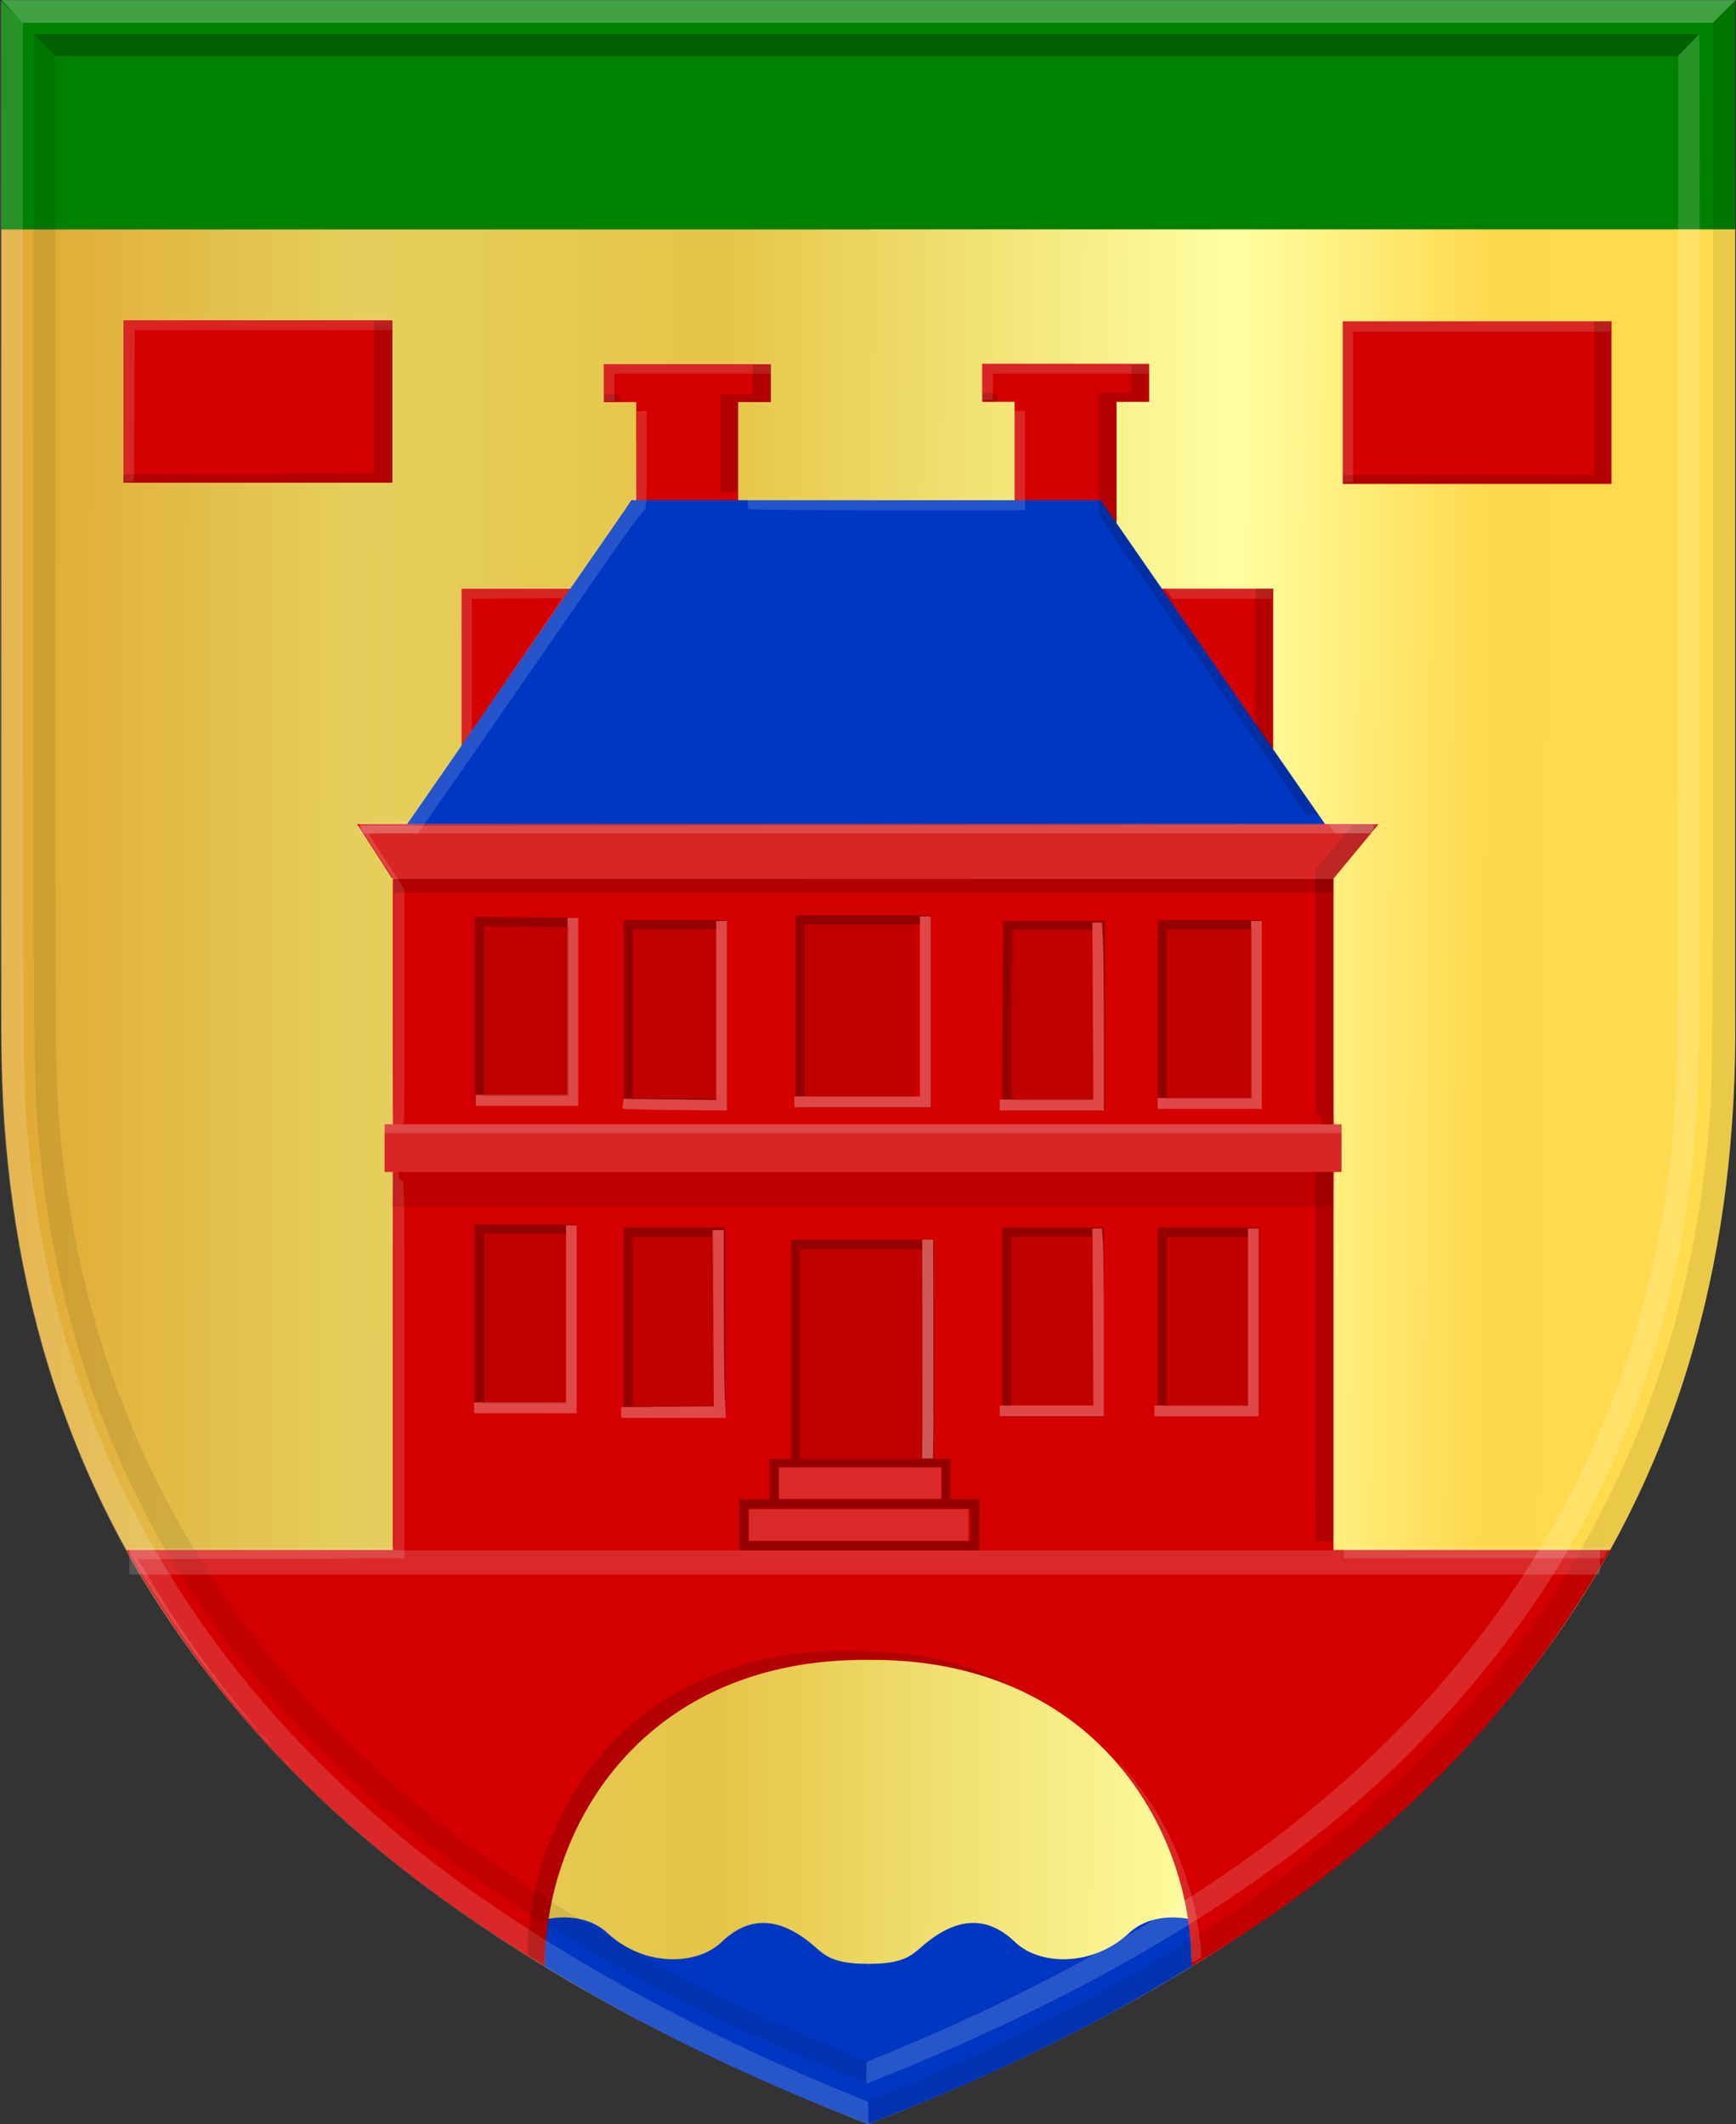
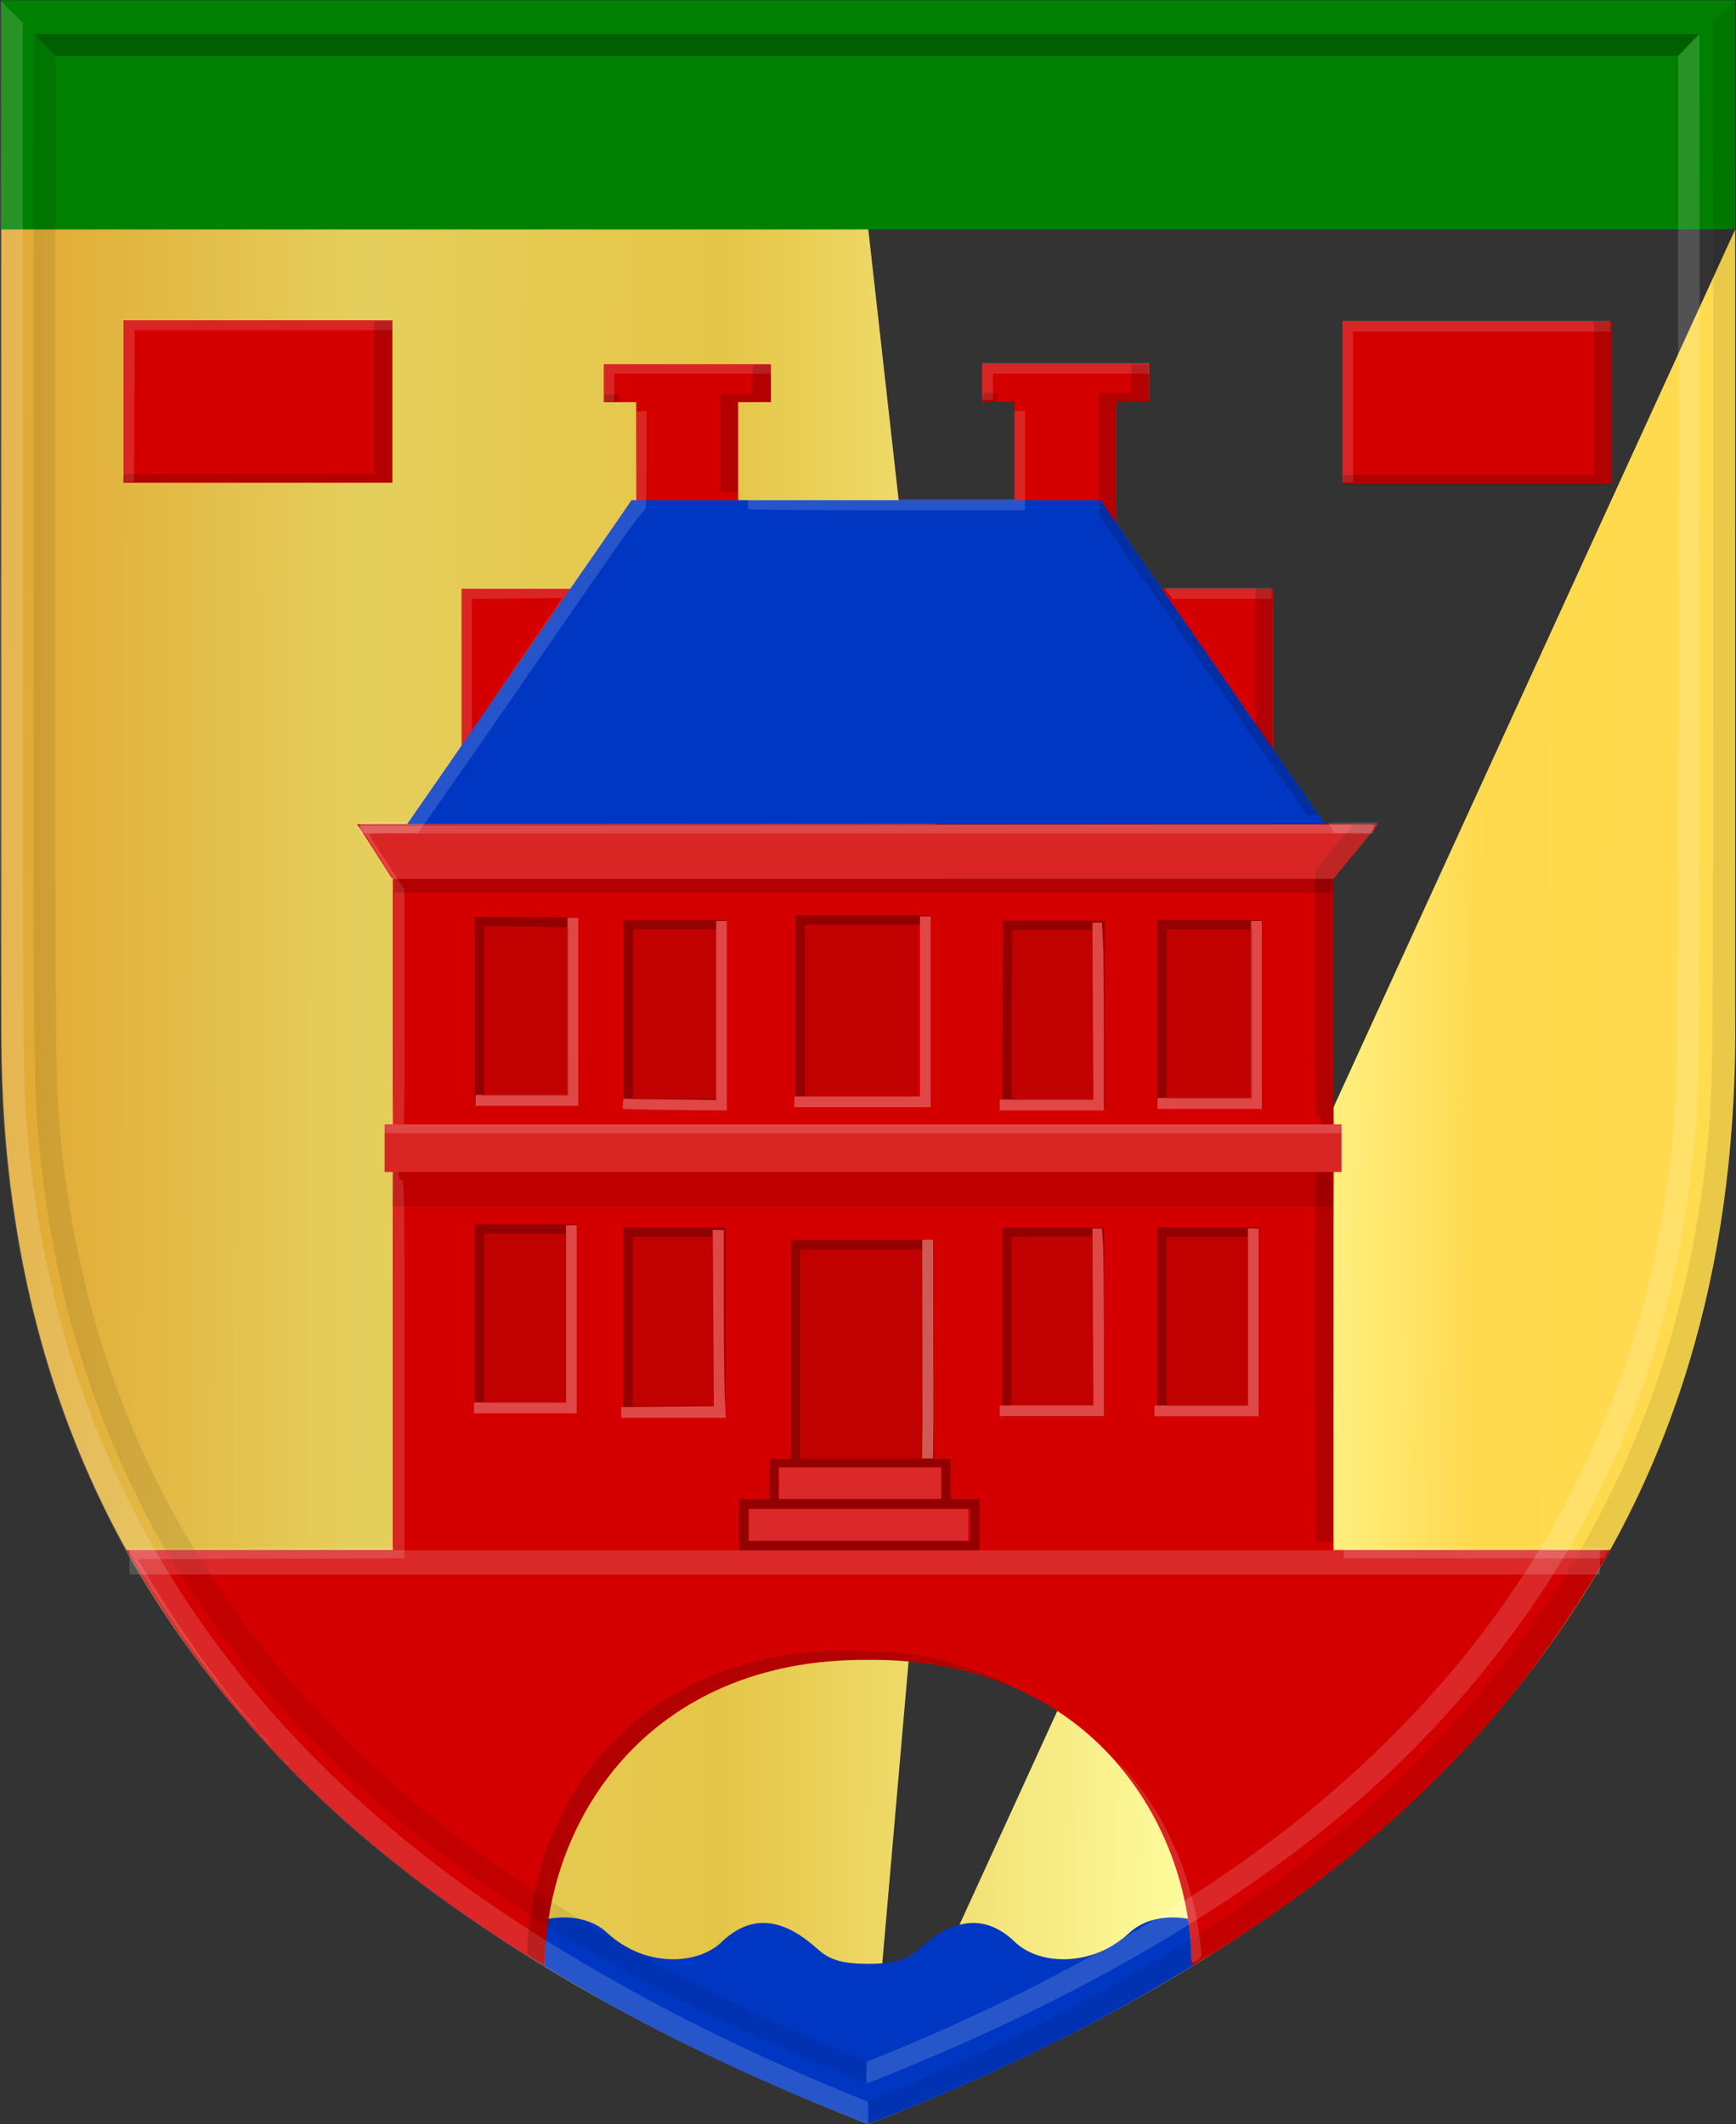
<svg xmlns="http://www.w3.org/2000/svg" xmlns:ns1="http://www.inkscape.org/namespaces/inkscape" xmlns:ns2="http://sodipodi.sourceforge.net/DTD/sodipodi-0.dtd" xmlns:xlink="http://www.w3.org/1999/xlink" width="264.227" height="323.219" id="svg5581" version="1.1" ns1:version="0.48.4 r9939" ns2:docname="Herxen wapen.svg">
  <rect width="100%" height="100%" fill="#333333" stroke="none" />
  <defs id="defs5583">
    <linearGradient ns1:collect="always" xlink:href="#linearGradient4070-9-0-5" id="linearGradient5734" gradientUnits="userSpaceOnUse" x1="309.286" y1="148.853" x2="320.714" y2="148.853" gradientTransform="translate(458.427,563.081)" />
    <linearGradient id="linearGradient4070-9-0-5">
      <stop style="stop-color:#a3a3a3;stop-opacity:1;" offset="0" id="stop4072-5-5-3" />
      <stop style="stop-color:#b0b0b0;stop-opacity:1;" offset="0.143" id="stop4074-5-2-2" />
      <stop id="stop4076-40-4-9" offset="0.321" style="stop-color:#d1d1d1;stop-opacity:1;" />
      <stop style="stop-color:#bdbdbd;stop-opacity:1;" offset="0.5" id="stop4078-3-2-7" />
      <stop id="stop4080-4-3-3" offset="0.75" style="stop-color:#e5e5e5;stop-opacity:1;" />
      <stop style="stop-color:#cccccc;stop-opacity:1;" offset="0.875" id="stop4082-1-8-7" />
      <stop id="stop4084-2-5-4" offset="1" style="stop-color:#cccccc;stop-opacity:1;" />
    </linearGradient>
    <linearGradient gradientUnits="userSpaceOnUse" y2="148.853" x2="320.714" y1="148.853" x1="309.286" id="linearGradient5702" xlink:href="#linearGradient4070-9-0-5" ns1:collect="always" />
    <linearGradient id="linearGradient4053-4">
      <stop style="stop-color:#cc992d;stop-opacity:1;" offset="0" id="stop4055-9" />
      <stop style="stop-color:#e1a832;stop-opacity:1;" offset="0.143" id="stop4057-8" />
      <stop id="stop4059-2" offset="0.321" style="stop-color:#e5cf5c;stop-opacity:1;" />
      <stop style="stop-color:#e5c547;stop-opacity:1;" offset="0.5" id="stop4061-4" />
      <stop id="stop4063-5" offset="0.75" style="stop-color:#ffffa3;stop-opacity:1;" />
      <stop style="stop-color:#ffd94d;stop-opacity:1;" offset="0.875" id="stop4065-2" />
      <stop id="stop4067-9" offset="1" style="stop-color:#ffdb4e;stop-opacity:1;" />
    </linearGradient>
    <linearGradient gradientUnits="userSpaceOnUse" y2="148.257" x2="305.824" y1="148.257" x1="294.712" id="linearGradient5694" xlink:href="#linearGradient4053-4" ns1:collect="always" gradientTransform="translate(458.427,563.081)" />
    <linearGradient ns1:collect="always" xlink:href="#linearGradient4053-4" id="linearGradient6246" x1="148.614" y1="612.668" x2="457.712" y2="615.525" gradientUnits="userSpaceOnUse" />
    <linearGradient ns1:collect="always" xlink:href="#linearGradient4053-4" id="linearGradient6254" x1="149.52" y1="614.81" x2="457.041" y2="615.525" gradientUnits="userSpaceOnUse" />
  </defs>
  <ns2:namedview id="base" pagecolor="#ffffff" bordercolor="#666666" borderopacity="1.0" ns1:pageopacity="0.0" ns1:pageshadow="2" ns1:zoom="1.4" ns1:cx="265.61534" ns1:cy="152.09233" ns1:document-units="px" ns1:current-layer="layer1" showgrid="false" fit-margin-top="0" fit-margin-left="0" fit-margin-right="0" fit-margin-bottom="0" ns1:window-width="1600" ns1:window-height="837" ns1:window-x="-8" ns1:window-y="-8" ns1:window-maximized="1" />
  <g ns1:label="Laag 1" ns1:groupmode="layer" id="layer1" transform="translate(-193.601,-436.467)">
    <path style="fill:url(#linearGradient6254);fill-opacity:1;stroke:none" d="m 193.805,471.364 0,123.157 c 0.38,68.825 34.55,127.244 131.954,165.164 l 14.138,-162.3 -14.138,-126.021 z" id="path3025" ns1:connector-curvature="0" ns2:nodetypes="cccccc" />
    <rect style="fill:#008000;fill-opacity:1;fill-rule:evenodd;stroke:none" id="rect3027" width="263.909" height="34.847" x="193.806" y="436.517" />
    <path style="fill:#0037c2;fill-opacity:1;stroke:none" d="m 273.882,729.324 c 4.326,-1.652 9.129,-1.59 12.246,1.35 5.721,5.22 13.562,4.754 17.162,1.435 4.021,-3.938 8.671,-4.325 14.246,0.506 1.645,1.44 2.947,2.708 8.224,2.682 l 0.854,14.008 -0.854,10.381 c -14.671,-5.647 -29.075,-12.295 -42.431,-19.968 -2.507,-1.44 -4.977,-2.905 -7.407,-4.388 z" id="path3808" ns1:connector-curvature="0" ns2:nodetypes="cccccccscc" />
    <path style="fill:#d40000;fill-opacity:1;stroke:none" d="m 276.513,735.668 c 0.123,-22.065 15.626,-46.858 49.247,-46.632 l 6.716,-7.638 -6.716,-9.07 -112.921,0 c 12.513,22.176 31.288,43.896 63.673,63.339 z" id="path3812" ns1:connector-curvature="0" ns2:nodetypes="cccccc" />
-     <path style="fill:url(#linearGradient6246);fill-opacity:1;stroke:none" d="m 457.712,471.364 0,123.157 c -0.381,68.825 -34.55,127.244 -131.954,165.164 l 0,-162.3 0,-126.021 z" id="path3025-1" ns1:connector-curvature="0" ns2:nodetypes="cccccc" />
+     <path style="fill:url(#linearGradient6246);fill-opacity:1;stroke:none" d="m 457.712,471.364 0,123.157 c -0.381,68.825 -34.55,127.244 -131.954,165.164 z" id="path3025-1" ns1:connector-curvature="0" ns2:nodetypes="cccccc" />
    <path style="fill:#0037c2;fill-opacity:1;stroke:none" d="m 377.635,729.324 c -4.326,-1.652 -9.129,-1.59 -12.246,1.35 -5.721,5.22 -13.562,4.754 -17.162,1.435 -4.021,-3.938 -8.671,-4.325 -14.246,0.506 -1.645,1.44 -2.947,2.708 -8.224,2.682 l -0.854,14.008 0.854,10.381 c 14.671,-5.647 29.075,-12.295 42.431,-19.968 2.507,-1.44 4.977,-2.905 7.407,-4.388 z" id="path3808-7" ns1:connector-curvature="0" ns2:nodetypes="cccccccscc" />
    <path style="fill:#d40000;fill-opacity:1;stroke:none" d="m 375.004,735.669 c -0.123,-22.065 -15.626,-46.858 -49.247,-46.632 l -6.715,-7.638 6.715,-9.07 112.921,0 c -12.513,22.176 -31.288,43.896 -63.673,63.339 z" id="path3812-4" ns1:connector-curvature="0" ns2:nodetypes="cccccc" />
    <rect style="fill:#d40000;fill-opacity:1;fill-rule:evenodd;stroke:none" id="rect3840" width="40.906" height="24.727" x="212.411" y="485.193" />
    <rect style="fill:#d40000;fill-opacity:1;fill-rule:evenodd;stroke:none" id="rect3840-0" width="40.906" height="24.727" x="397.972" y="485.36" />
    <rect style="fill:#d40000;fill-opacity:1;fill-rule:evenodd;stroke:none" id="rect3860" width="123.54" height="24.337" x="263.844" y="526.044" />
    <rect style="fill:#d40000;fill-opacity:1;fill-rule:evenodd;stroke:none" id="rect3862" width="15.512" height="24.809" x="290.436" y="496.745" />
    <rect style="fill:#d40000;fill-opacity:1;fill-rule:evenodd;stroke:none" id="rect3864" width="25.426" height="5.789" x="285.497" y="491.867" />
    <rect style="fill:#d40000;fill-opacity:1;fill-rule:evenodd;stroke:none" id="rect3862-9" width="15.512" height="24.809" x="348.032" y="496.696" />
    <rect style="fill:#d40000;fill-opacity:1;fill-rule:evenodd;stroke:none" id="rect3864-4" width="25.426" height="5.789" x="343.093" y="491.818" />
    <rect style="fill:#d40000;fill-opacity:1;fill-rule:evenodd;stroke:none" id="rect3891" width="143.171" height="102.488" x="253.397" y="570.066" />
    <path style="fill:#d40000;fill-opacity:1;stroke:none" d="m 247.954,561.88 5.278,8.187 143.418,0 6.763,-8.187 z" id="path3897" ns1:connector-curvature="0" />
    <path style="fill:#0037c2;fill-opacity:1;stroke:none" d="m 325.426,512.576 -35.69,0 -34.173,49.304 69.863,0 9.288,-22.054 z" id="path3989" ns1:connector-curvature="0" />
    <path style="fill:#0037c2;fill-opacity:1;stroke:none" d="m 325.427,512.575 35.69,0 34.173,49.304 -69.863,0 -9.288,-22.054 z" id="path3989-1" ns1:connector-curvature="0" />
    <path style="fill:#660000;fill-opacity:0.58" d="m 306.115,668.493 0,-3.899 2.314,0 2.314,0 0,-3.071 0,-3.072 1.62,0 1.62,0 0,-16.658 0,-16.658 10.877,0 10.877,0 0,16.658 0,16.658 1.273,0 1.273,0 0,3.072 0,3.071 2.199,0 2.199,0 0,3.899 0,3.899 -18.282,0 -18.282,0 0,-3.899 z m 35.176,0 0,-2.481 -16.894,0 -16.894,0 0,2.481 0,2.481 16.894,0 16.894,0 0,-2.481 z m -4.397,-6.261 0,-2.363 -12.381,0 -12.381,0 0,2.363 0,2.363 12.381,0 12.381,0 0,-2.363 z m -2.546,-19.729 0,-15.949 -9.488,0 -9.488,0 0,15.949 0,15.949 9.488,0 9.488,0 0,-15.949 z m 11.803,-4.844 0,-14.413 7.753,0 7.753,0 0,14.413 0,14.413 -7.753,0 -7.753,0 0,-14.413 z m 14.117,0 0,-12.995 -6.364,0 -6.364,0 0,12.995 0,12.995 6.364,0 6.364,0 0,-12.995 z m -71.74,-0.118 0,-14.295 7.753,0 7.753,0 0,14.295 0,14.295 -7.753,0 -7.753,0 0,-14.295 z m 14.117,0 0,-12.877 -6.364,0 -6.364,0 0,12.877 0,12.877 6.364,0 6.364,0 0,-12.877 z m 67.112,0 0,-14.295 7.753,0 7.753,0 0,14.295 0,14.295 -7.753,0 -7.753,0 0,-14.295 z m 14.117,0 0,-12.877 -6.364,0 -6.364,0 0,12.877 0,12.877 6.364,0 6.364,0 0,-12.877 z m -118.024,-0.473 0,-14.295 7.753,0 7.753,0 0,14.295 0,14.295 -7.753,0 -7.753,0 0,-14.295 z m 14.117,0 0,-12.877 -6.364,0 -6.364,0 0,12.877 0,12.877 6.364,0 6.364,0 0,-12.877 z m -27.308,-25.872 0,-3.544 72.434,0 72.434,0 0,3.544 0,3.544 -72.434,0 -72.434,0 0,-3.544 z m 143.481,0 0,-2.127 -71.046,0 -71.046,0 0,2.127 0,2.127 71.046,0 71.046,0 0,-2.127 z m -49.931,-20.258 0.059,-14.357 7.753,0 7.753,0 0,14.295 0,14.295 -7.812,0.063 -7.812,0.063 0.059,-14.357 z m 14.176,-0.063 0,-12.877 -6.364,0 -6.364,0 -0.06,12.641 c -0.033,6.952 -0.01,12.775 0.052,12.94 0.087,0.234 1.5,0.285 6.424,0.236 l 6.312,-0.063 0,-12.877 z m -71.856,-0.118 0,-14.295 7.868,0 7.868,0 0,14.295 0,14.295 -7.868,0 -7.868,0 0,-14.295 z m 14.348,0 0,-12.877 -6.48,0 -6.48,0 0,12.877 0,12.877 6.48,0 6.48,0 0,-12.877 z m 11.803,-0.354 0,-14.649 10.298,0 10.298,0 0,14.649 0,14.649 -10.298,0 -10.298,0 0,-14.649 z m 19.208,0 0,-13.232 -8.91,0 -8.91,0 0,13.232 0,13.232 8.91,0 8.91,0 0,-13.232 z m 35.87,0.354 0,-14.295 7.868,0 7.868,0 0,14.295 0,14.295 -7.868,0 -7.868,0 0,-14.295 z m 14.348,0 0,-12.877 -6.48,0 -6.48,0 0,12.877 0,12.877 6.48,0 6.48,0 0,-12.877 z m -118.256,-0.476 0,-14.298 7.81,0.063 7.81,0.063 0.059,14.236 0.059,14.236 -7.87,0 -7.87,0 0,-14.298 z m 14.292,0.063 -0.059,-12.818 -6.422,-0.063 -6.422,-0.063 0,12.881 0,12.881 6.482,0 6.482,0 -0.059,-12.818 z" id="path4068-6" ns1:connector-curvature="0" />
    <path style="fill:#ffffff;fill-opacity:0.156" d="m 319.538,757.222 c -29.171,-11.949 -53.427,-26.216 -72.079,-42.396 -14.315,-12.418 -27.245,-28.355 -35.393,-43.625 -9.979,-18.701 -15.644,-38.206 -17.671,-60.841 -0.765,-8.541 -0.845,-18.472 -0.774,-96.527 l 0.07,-77.263 1.69,1.671 1.69,1.671 0,79.608 c 0,79.554 0.03,82.608 0.825,90.832 4.188,43.326 23.771,79.106 58.658,107.176 16.785,13.504 39.893,26.705 64.498,36.843 l 4.665,1.922 0.069,1.693 c 0.038,0.931 -0.015,1.688 -0.117,1.682 -0.102,-0.01 -2.862,-1.107 -6.133,-2.447 z" id="path4900-8" ns1:connector-curvature="0" />
    <path style="fill:#000000;fill-opacity:0.085" d="m 331.891,757.119 c 29.171,-11.949 53.427,-26.216 72.079,-42.396 14.315,-12.417 27.245,-28.355 35.393,-43.625 9.979,-18.701 15.644,-38.206 17.671,-60.841 0.765,-8.541 0.845,-18.472 0.774,-96.527 l -0.071,-77.263 -1.69,1.671 -1.69,1.671 0,79.608 c 0,79.554 -0.03,82.608 -0.825,90.832 -4.188,43.326 -23.771,79.106 -58.658,107.176 -16.785,13.505 -39.893,26.705 -64.498,36.843 l -4.665,1.922 -0.069,1.693 c -0.038,0.931 0.015,1.688 0.117,1.682 0.102,-0.01 2.862,-1.107 6.133,-2.447 z" id="path4900-82" ns1:connector-curvature="0" />
-     <path style="fill:#ffffff;fill-opacity:0.259;stroke:none" d="m 193.861,436.477 3.178,3.455 257.262,0 3.499,-3.455 z" id="path4931" ns1:connector-curvature="0" />
    <path style="fill:#ffffff;fill-opacity:0.156" d="m 331.441,751.125 c 28.006,-11.529 51.292,-25.295 69.199,-40.906 13.743,-11.981 26.156,-27.358 33.979,-42.091 9.58,-18.044 15.019,-36.863 16.965,-58.703 0.734,-8.241 0.811,-17.822 0.743,-93.134 l -0.067,-74.547 -1.623,1.613 -1.623,1.613 0,76.81 c 0,76.757 -0.029,79.704 -0.792,87.639 -4.021,41.803 -22.821,76.326 -56.315,103.409 -16.114,13.03 -38.299,25.766 -61.921,35.548 l -4.479,1.855 -0.066,1.634 c -0.036,0.898 0.014,1.629 0.112,1.623 0.098,-0.01 2.748,-1.069 5.888,-2.361 z" id="path4900-8-0" ns1:connector-curvature="0" />
    <path style="fill:#000000;fill-opacity:0.085" d="m 319.581,751.026 c -28.006,-11.529 -51.292,-25.295 -69.199,-40.906 -13.743,-11.981 -26.156,-27.358 -33.979,-42.092 -9.58,-18.044 -15.019,-36.864 -16.965,-58.703 -0.734,-8.241 -0.811,-17.822 -0.743,-93.134 l 0.068,-74.547 1.623,1.613 1.623,1.613 0,76.81 c 0,76.757 0.029,79.704 0.792,87.639 4.021,41.803 22.821,76.326 56.314,103.409 16.114,13.03 38.299,25.766 61.921,35.548 l 4.479,1.855 0.066,1.633 c 0.036,0.898 -0.014,1.629 -0.112,1.623 -0.098,-0.01 -2.748,-1.068 -5.888,-2.361 z" id="path4900-82-1" ns1:connector-curvature="0" />
    <path style="fill:#000000;fill-opacity:0.259;stroke:none" d="m 452.096,441.654 -3.051,3.334 -246.984,0 -3.359,-3.334 z" id="path4931-6" ns1:connector-curvature="0" />
    <path style="fill:#ffffff;fill-opacity:0.146" d="m 374.821,733.257 c 0,-0.976 -0.158,-2.841 -0.352,-4.146 -1.345,-9.071 -4.694,-16.991 -9.886,-23.379 -0.581,-0.715 -0.812,-1.087 -0.514,-0.827 0.873,0.761 3.349,3.872 4.608,5.789 4.04,6.152 6.649,13.395 7.565,21.004 0.294,2.444 0.293,2.458 -0.239,2.894 -0.994,0.816 -1.183,0.603 -1.183,-1.335 z m -137.765,-28.765 -0.444,-0.532 0.525,0.45 c 0.493,0.423 0.631,0.613 0.444,0.613 -0.044,0 -0.281,-0.239 -0.525,-0.532 z m -3.244,-3.485 c -0.501,-0.52 -0.859,-0.945 -0.794,-0.945 0.064,0 0.526,0.425 1.028,0.945 0.501,0.52 0.859,0.945 0.794,0.945 -0.064,0 -0.527,-0.425 -1.028,-0.945 z m -2.613,-3.013 c -5.593,-6.35 -11.719,-14.854 -16.381,-22.742 l -1.885,-3.19 20.295,-0.061 20.295,-0.061 0,-28.679 c 0,-28.48 0,-28.68 -0.467,-28.802 -0.44,-0.116 -0.467,-0.322 -0.467,-3.572 0,-3.291 0.021,-3.448 0.467,-3.448 0.463,0 0.467,-0.158 0.467,-18.619 l 0,-18.618 -2.588,-3.985 c -1.423,-2.192 -2.641,-4.124 -2.705,-4.295 -0.093,-0.246 0.666,-0.323 3.686,-0.374 l 3.803,-0.065 4.026,-5.789 4.026,-5.789 0.01,-11.988 0.01,-11.988 8.329,-0.062 8.329,-0.063 4.593,-6.616 c 2.526,-3.639 4.759,-6.65 4.963,-6.691 0.326,-0.066 0.378,-0.872 0.432,-6.734 l 0.062,-6.658 0.758,-0.074 0.758,-0.074 0,7.558 c 0,6.768 -0.04,7.567 -0.377,7.635 -0.207,0.042 -2.443,3.054 -4.968,6.692 l -4.592,6.616 -16.661,24.068 0.016,-3.913 13.755,-20.133 -5.437,0.04 -8.328,0.062 0,11.954 0,11.954 -1.904,2.752 c -1.047,1.513 -2.893,4.16 -4.101,5.882 l -2.197,3.131 -3.714,0 c -2.043,0 -3.714,0.055 -3.714,0.123 0,0.165 0.839,1.502 3.305,5.266 l 2.06,3.145 0,18.652 c 0,18.495 0,18.652 -0.467,18.652 -0.445,0 -0.467,0.157 -0.467,3.398 0,3.2 0.027,3.406 0.467,3.522 0.463,0.123 0.467,0.322 0.467,28.852 l 0,28.729 -20.301,0.061 -20.301,0.061 2.087,3.473 c 4.248,7.07 9.806,14.913 14.432,20.367 1.059,1.248 1.883,2.269 1.833,2.269 -0.051,0 -0.818,-0.824 -1.705,-1.831 z m 166.948,-25.223 0,-0.827 20.174,0 20.174,0 -0.389,0.827 -0.389,0.827 -19.784,0 -19.784,0 z m -1.85,-110.201 c -0.265,-0.377 -0.482,-0.75 -0.482,-0.827 0,-0.077 1.685,-0.141 3.744,-0.141 l 3.744,0 -0.623,0.827 -0.623,0.827 -2.639,0 -2.639,0 z m -24.843,-35.819 -0.623,-0.827 8.176,0 8.176,0 0,0.827 0,0.827 -7.553,0 -7.553,0 z m -63.891,-12.799 c -0.085,-0.087 -0.155,-0.459 -0.155,-0.827 l 0,-0.669 20.294,0 20.294,0 0,-6.734 0,-6.734 0.816,0 0.816,0 0,7.561 0,7.561 -20.955,0 c -11.525,0 -21.025,-0.071 -21.11,-0.158 z m -95.094,-16.485 0,-12.419 20.411,0 20.411,0 0,0.827 0,0.827 -19.592,0 -19.592,0 -0.06,11.518 -0.06,11.519 -0.758,0.074 -0.758,0.074 z m 185.446,0.103 0,-12.286 20.41,0 20.411,0 0,0.827 0,0.827 -19.594,0 -19.594,0 0,11.459 0,11.46 -0.816,0 -0.816,0 z m -112.434,-2.954 0,-2.953 12.713,0 12.713,0 0,0.827 0,0.827 -11.896,0 -11.897,0 0,2.127 0,2.127 -0.816,0 -0.817,0 z m 57.616,-0.118 0,-2.835 12.713,0 12.713,0 0,0.827 0,0.827 -11.896,0 -11.896,0 0,2.008 0,2.008 -0.817,0 -0.816,0 z" id="path5255" ns1:connector-curvature="0" ns2:nodetypes="ssscssssccssccscsccscccscssscscscccccccscscccscscccccccccscssscssscscccsssccccccccccccsscccccccccccccccsscccccccccsscccccccccccccccccccccccccccccccccccccccccccccccccccc" />
    <path style="fill:#000000;fill-opacity:0.16" d="m 275.114,734.708 -1.225,-0.794 0,-1.521 c 0,-3.401 1.258,-9.986 2.686,-14.06 0.888,-2.534 3.357,-7.595 4.784,-9.806 5.612,-8.695 13.685,-14.931 23.521,-18.168 6.429,-2.116 12.044,-2.868 19.861,-2.661 7.003,0.186 11.393,0.899 16.741,2.722 2.156,0.735 6.88,2.733 5.419,2.292 -0.193,-0.058 -1.618,-0.527 -3.167,-1.042 -6.14,-2.042 -11.479,-2.743 -19.576,-2.568 -6.008,0.129 -8.366,0.414 -13.117,1.582 -14.101,3.467 -25.214,13.018 -30.796,26.467 -2.179,5.249 -2.973,8.787 -3.743,16.677 l -0.163,1.673 z m 118.839,-63.777 c -0.091,-0.092 -0.166,-13.069 -0.166,-28.837 0,-28.511 0,-28.668 0.466,-28.668 0.446,0 0.467,-0.158 0.467,-3.544 0,-3.387 -0.02,-3.544 -0.467,-3.544 -0.463,0 -0.466,-0.157 -0.465,-18.725 l 0,-18.725 2.856,-3.471 2.856,-3.471 1.933,-0.014 1.933,-0.014 -3.39,4.076 -3.39,4.076 0,18.843 c 0,18.686 0,18.843 0.466,18.843 0.445,0 0.467,0.158 0.467,3.426 0,3.266 -0.021,3.426 -0.466,3.426 -0.462,0 -0.466,0.197 -0.525,28.176 l -0.059,28.176 -1.175,0.069 c -0.646,0.038 -1.25,-0.01 -1.341,-0.099 z m -5.359,-116.072 -3.904,-5.64 -17.611,-25.408 2.346,0.884 15.265,22.035 0,-9.119 0,-11.608 1.283,0 1.283,0 0,12.199 0,12.199 2.954,4.281 c 1.625,2.355 3.212,4.627 3.526,5.049 l 0.573,0.768 -0.906,0 -0.906,0 z m -24.265,-34.984 -3.432,-4.946 0,-9.349 0,-9.349 2.449,0 2.449,0 0,-2.127 0,-2.126 1.283,0 1.283,0 0,2.835 0,2.835 -2.449,0 -2.449,0 0,9.231 0,9.231 2.916,4.202 c 1.604,2.311 2.916,4.271 2.916,4.355 0,0.084 -0.345,0.153 -0.767,0.153 -0.733,0 -0.917,-0.217 -4.199,-4.946 z m -61.048,-15.965 0,-7.443 2.449,0 2.449,0 0,-2.245 0,-2.245 1.399,0 1.4,0 0,2.835 0,2.835 -2.566,0 -2.566,0 0,6.852 0,6.852 -1.283,0 -1.283,0 z m 94.705,5.553 0,-0.709 19.128,0 19.128,0 0,-11.696 0,-11.696 1.283,0 1.283,0 0,12.405 0,12.405 -20.411,0 -20.411,0 z m -185.636,-0.177 0.074,-0.65 19.069,-0.061 19.069,-0.061 0,-11.576 0,-11.576 1.4,0 1.399,0 0,12.287 0,12.286 -20.543,0 -20.543,0 z m 73.202,-12.227 c 0,-0.551 0.078,-0.591 1.166,-0.591 1.089,0 1.166,0.039 1.166,0.591 0,0.551 -0.078,0.591 -1.166,0.591 -1.089,0 -1.166,-0.039 -1.166,-0.591 z m 57.616,-0.131 c 0,-0.714 0.012,-0.721 1.108,-0.65 1.015,0.066 1.114,0.127 1.182,0.722 0.072,0.633 0.044,0.65 -1.108,0.65 -1.162,0 -1.182,-0.012 -1.182,-0.722 z" id="path5259" ns1:connector-curvature="0" ns2:nodetypes="ccsssssscssssscccssssccccccccssssscscccccccccccccscccccscccccccccccccccsssscccccccccccccccccccccccccccccccccccccccccccssssssscss" />
    <rect style="fill:#000000;fill-opacity:0.16;fill-rule:evenodd;stroke:none" id="rect5261" width="142.841" height="2.172" x="253.62" y="570.125" />
    <rect style="fill:#da2525;fill-opacity:1;fill-rule:evenodd;stroke:none" id="rect5263" width="145.645" height="7.253" x="252.135" y="607.55" />
    <rect style="fill:#000000;fill-opacity:0.099;fill-rule:evenodd;stroke:none" id="rect5265" width="143.006" height="5.258" x="253.29" y="614.822" />
    <rect style="fill:#ffffff;fill-opacity:0.16;fill-rule:evenodd;stroke:none" id="rect5261-7" width="145.64" height="1.345" x="252.107" y="607.549" />
    <rect style="fill:#ffffff;fill-opacity:0.16;fill-rule:evenodd;stroke:none" id="rect5261-7-3" width="223.823" height="3.684" x="213.294" y="672.37" />
    <rect style="fill:#ffffff;fill-opacity:0.16;fill-rule:evenodd;stroke:none" id="rect5261-7-4" width="154.217" height="1.345" x="248.427" y="561.934" />
    <path style="fill:none;stroke:#ce5a53;stroke-width:1.667;stroke-linecap:butt;stroke-linejoin:miter;stroke-miterlimit:4;stroke-opacity:1;stroke-dasharray:none" d="m 334.809,625.114 0.034,27.858 -0.06,5.415" id="path5310-3" ns1:connector-curvature="0" ns2:nodetypes="ccc" />
    <path style="fill:#e04848;fill-opacity:1" d="m 288.145,651.4 0,-0.823 7.056,-0.063 7.056,-0.063 -0.094,-13.409 -0.094,-13.409 0.852,0 0.852,0 0,11.068 c 0,6.087 0.069,12.52 0.153,14.295 l 0.153,3.227 -7.967,0 -7.967,0 0,-0.824 z m 57.616,-0.24 0,-0.827 7.135,0 7.134,0 -0.078,-13.468 -0.078,-13.468 0.724,1e-4 0.724,10e-5 0.15,1.949 c 0.083,1.072 0.15,7.505 0.151,14.295 l 0,12.345 -7.931,0 -7.931,0 0,-0.827 z m 23.56,0 0,-0.827 7.114,0 7.115,0 0,-13.468 0,-13.468 0.816,0 0.817,0 0,14.295 0,14.295 -7.931,0 -7.931,0 0,-0.827 z m -103.57,-0.473 0,-0.827 6.998,0 6.998,0 0,-13.468 0,-13.468 0.816,0 0.817,0 0,14.295 0,14.295 -7.814,0 -7.814,0 0,-0.827 z m 24.537,-45.423 -1.938,-0.08 0.072,-0.758 0.072,-0.758 7.056,0.092 7.056,0.092 0,-13.619 0,-13.619 0.816,0 0.816,0 0,14.413 0,14.413 -6.006,-0.048 c -3.304,-0.027 -6.879,-0.084 -7.945,-0.128 z m 55.473,-0.651 0,-0.827 7.135,0 7.134,0 -0.078,-13.468 -0.078,-13.468 0.723,10e-5 0.723,1e-4 0.152,2.518 c 0.084,1.385 0.152,7.817 0.152,14.295 l 0,11.777 -7.931,0 -7.931,0 0,-0.827 z m 24.026,-0.236 0,-0.827 7.115,0 7.115,0 0,-13.468 0,-13.468 0.816,0 0.817,0 0,14.295 0,14.295 -7.931,0 -7.931,0 0,-0.827 z m -55.284,-0.236 0,-0.827 9.564,0 9.564,0 0,-13.704 0,-13.704 0.816,0 0.817,0 0,14.531 0,14.531 -10.38,0 -10.38,0 0,-0.827 z m -48.519,-0.236 0,-0.827 6.998,0 6.998,0 0,-13.468 0,-13.468 0.816,0 0.816,0 0,14.295 0,14.295 -7.814,0 -7.814,0 0,-0.827 z" id="path5430-8" ns1:connector-curvature="0" />
    <rect style="fill:#660000;fill-opacity:0.165;fill-rule:evenodd;stroke:none" id="rect5450" width="13.195" height="25.896" x="266.98" y="577.393" />
    <rect style="fill:#660000;fill-opacity:0.165;fill-rule:evenodd;stroke:none" id="rect5450-4" width="13.195" height="25.896" x="289.413" y="577.894" />
    <rect style="fill:#660000;fill-opacity:0.165;fill-rule:evenodd;stroke:none" id="rect5450-9" width="12.846" height="25.896" x="266.953" y="624.158" />
    <rect style="fill:#660000;fill-opacity:0.165;fill-rule:evenodd;stroke:none" id="rect5450-92" width="12.262" height="25.896" x="289.93" y="624.571" />
    <rect style="fill:#660000;fill-opacity:0.165;fill-rule:evenodd;stroke:none" id="rect5450-5" width="12.496" height="25.542" x="347.429" y="624.749" />
    <rect style="fill:#660000;fill-opacity:0.165;fill-rule:evenodd;stroke:none" id="rect5450-53" width="12.612" height="25.896" x="370.989" y="624.571" />
    <rect style="fill:#660000;fill-opacity:0.165;fill-rule:evenodd;stroke:none" id="rect5450-3" width="13.195" height="25.896" x="371.047" y="577.788" />
    <rect style="fill:#660000;fill-opacity:0.165;fill-rule:evenodd;stroke:none" id="rect5450-37" width="12.262" height="25.896" x="347.604" y="578.025" />
    <rect style="fill:#660000;fill-opacity:0.165;fill-rule:evenodd;stroke:none" id="rect5450-43" width="17.401" height="26.398" x="315.804" y="576.892" />
    <rect style="fill:#660000;fill-opacity:0.165;fill-rule:evenodd;stroke:none" id="rect5450-8" width="18.794" height="31.981" x="315.18" y="626.462" />
    <rect style="fill:#db2929;fill-opacity:1;fill-rule:evenodd;stroke:none" id="rect6256" width="24.686" height="4.798" x="118.567" y="223.277" transform="translate(193.601,436.467)" />
    <rect style="fill:#db2929;fill-opacity:1;fill-rule:evenodd;stroke:none" id="rect6256-6" width="33.398" height="4.798" x="307.59" y="666.12" />
    <path style="fill:#ffffff;stroke:none;stroke-width:1px;stroke-linecap:butt;stroke-linejoin:miter;stroke-opacity:1;fill-opacity:0.146" d="m 54.359,125.671 5.43,8.081 143.126,0 6.819,-8.271 z" id="path6276" ns1:connector-curvature="0" transform="translate(193.601,436.467)" />
  </g>
</svg>